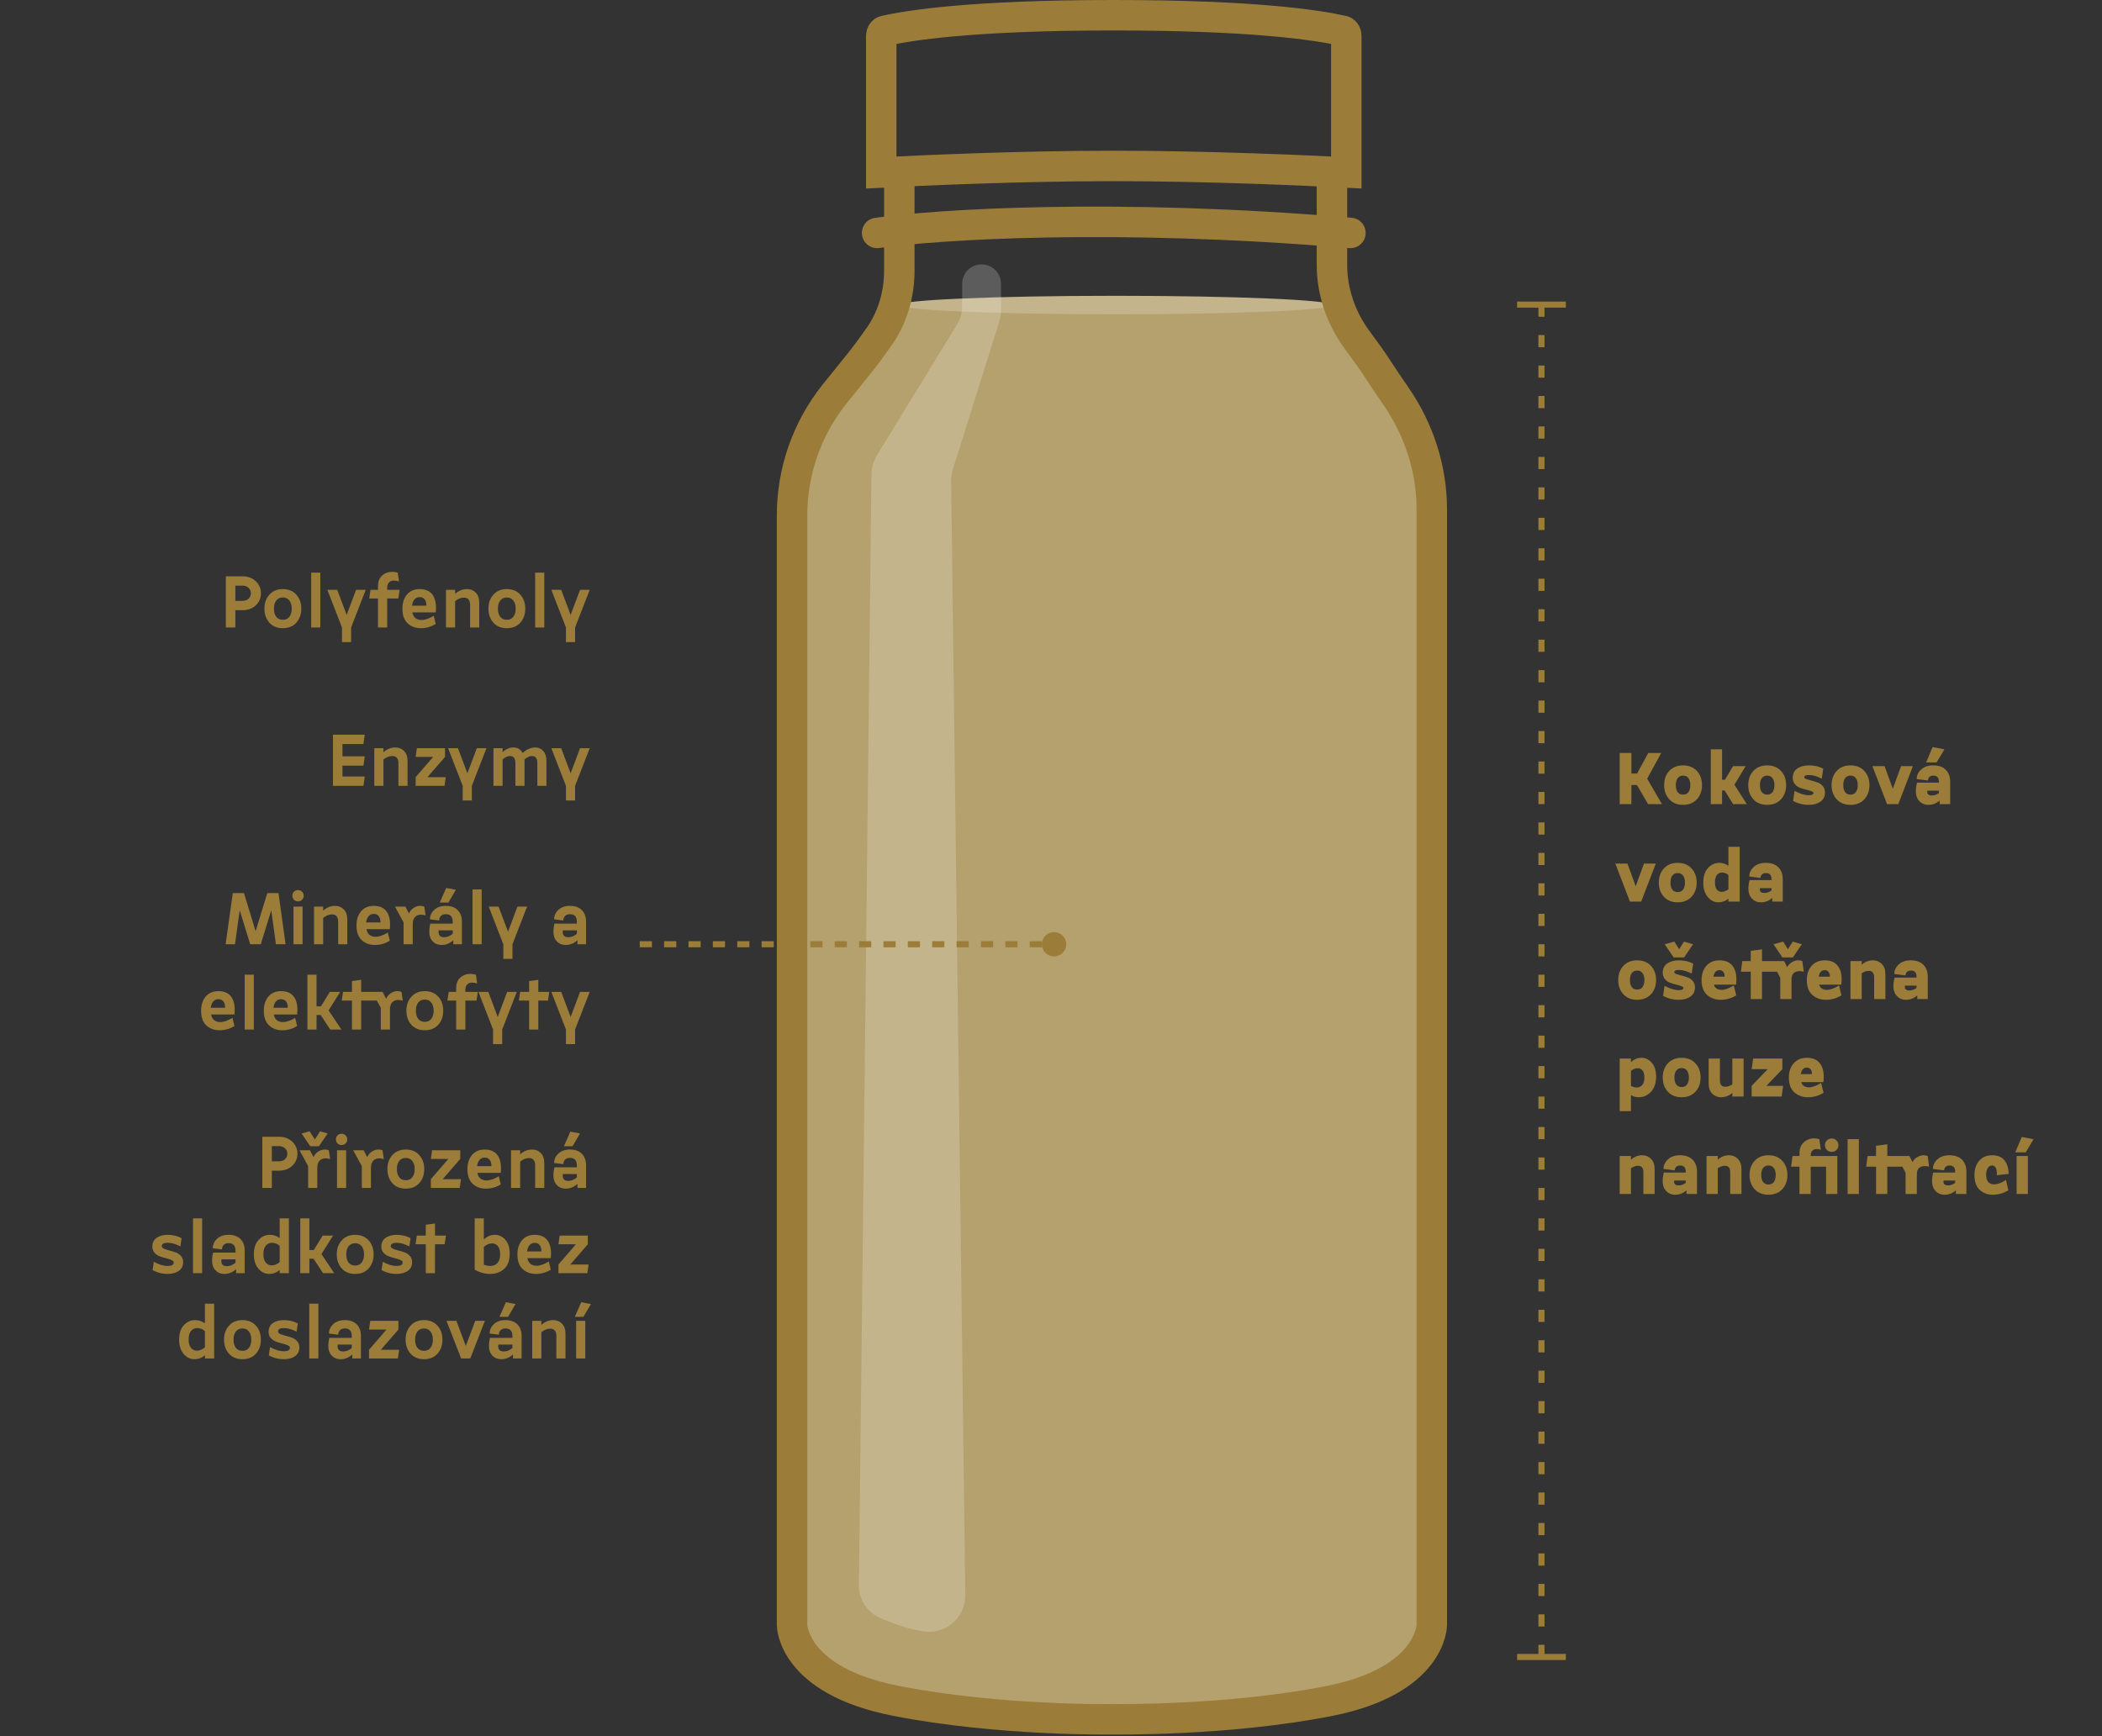
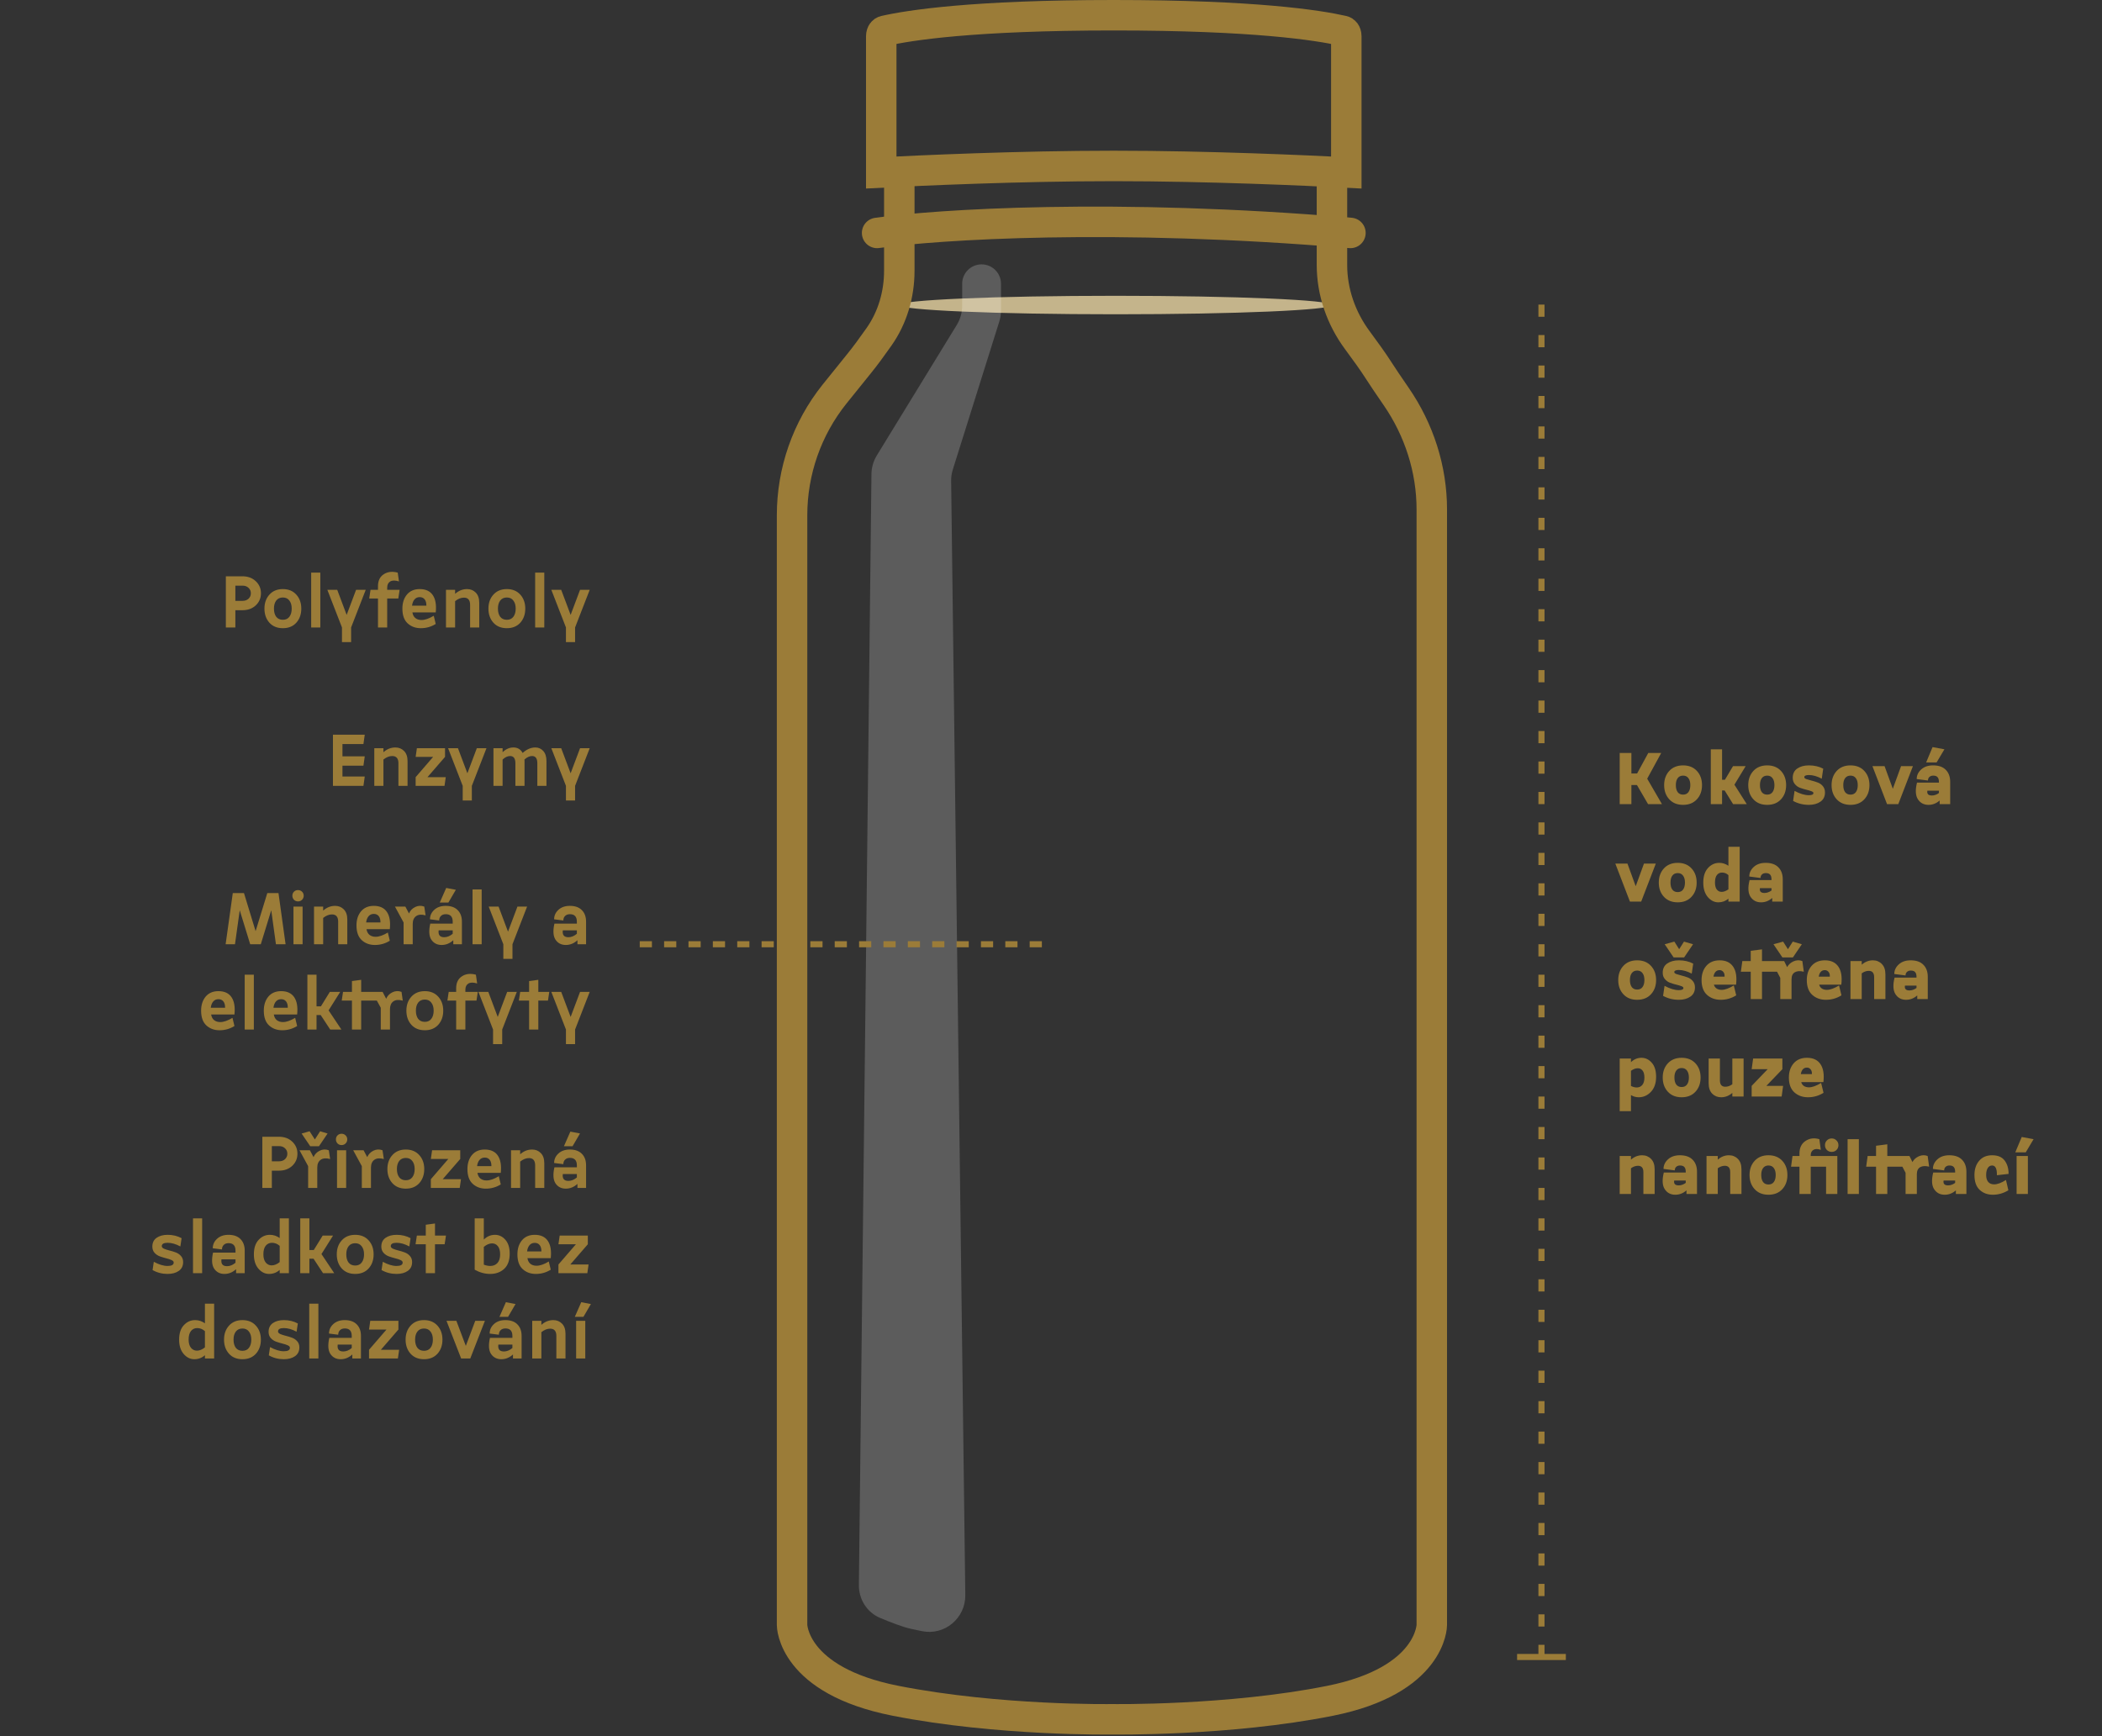
<svg xmlns="http://www.w3.org/2000/svg" width="345" height="285" viewBox="0 0 345 285" fill="none">
  <rect x="0" y="0" width="345" height="285" fill="#333333" stroke="none" />
-   <path d="M130 81.33L132.731 69.798L146.994 50.376H218.309L232.572 69.798L235 81.33V269.48L222.254 278.584L181.59 282.226L141.835 278.584L130 269.48V81.33Z" fill="#B5A16E" />
  <ellipse cx="183.107" cy="50.072" rx="35.506" ry="1.517" fill="#C4B48B" />
  <path d="M143.959 38.237C153.694 36.863 182.861 34.939 221.647 38.237" stroke="#9B7C38" stroke-width="5" stroke-linecap="round" />
  <path d="M144.639 5.953C144.639 5.657 144.727 5.439 144.826 5.305C144.915 5.183 145.031 5.101 145.199 5.062C149.244 4.14 159.707 2.5 182.803 2.5C205.899 2.5 216.362 4.14 220.408 5.062C220.576 5.101 220.692 5.183 220.781 5.305C220.879 5.439 220.968 5.657 220.968 5.953V28.316C214.726 27.995 198.378 27.24 182.803 27.24C167.229 27.24 150.881 27.995 144.639 28.316V5.953Z" stroke="#9B7C38" stroke-width="5" />
  <path d="M147.601 27.009V44.447C147.601 48.316 146.5 52.117 144.277 55.284C143.173 56.856 141.961 58.517 140.925 59.783C140.029 60.878 138.545 62.724 136.956 64.71C132.441 70.353 130 77.373 130 84.6V266.749C130 266.749 130 275.853 146.994 279.191C163.988 282.529 182.5 282.226 182.5 282.226C182.5 282.226 201.618 282.529 218.309 279.191C235 275.853 235 266.749 235 266.749V83.64C235 77.004 232.914 70.547 229.15 65.082C227.952 63.344 226.857 61.728 226.199 60.694C225.387 59.417 224.087 57.609 222.791 55.861C220.129 52.273 218.613 47.948 218.613 43.48V27.009" stroke="#9B7C38" stroke-width="5" />
  <path d="M157.92 50.202V46.582C157.92 44.823 159.347 43.396 161.106 43.396C162.866 43.396 164.293 44.823 164.293 46.582V50.973C164.293 51.583 164.2 52.189 164.017 52.771L156.386 77.077C156.196 77.683 156.103 78.315 156.111 78.95L158.434 261.832C158.482 265.626 155.037 268.522 151.32 267.758C150.601 267.61 149.945 267.472 149.423 267.356C148.13 267.068 146.157 266.305 144.438 265.581C142.278 264.671 140.943 262.516 140.969 260.173L143.031 77.825C143.044 76.742 143.349 75.683 143.914 74.759L157.037 53.336C157.614 52.392 157.92 51.308 157.92 50.202Z" fill="white" fill-opacity="0.2" />
  <path d="M270.496 132L268.672 128.868H267.76V132H265.84V123.6H267.76V126.972H268.696L270.532 123.6H272.656L270.352 127.824L272.776 132H270.496ZM273.975 131.208C273.415 130.6 273.135 129.824 273.135 128.88C273.135 127.936 273.415 127.16 273.975 126.552C274.535 125.944 275.291 125.64 276.243 125.64C277.195 125.64 277.951 125.944 278.511 126.552C279.071 127.16 279.351 127.936 279.351 128.88C279.351 129.824 279.071 130.6 278.511 131.208C277.951 131.816 277.195 132.12 276.243 132.12C275.291 132.12 274.535 131.816 273.975 131.208ZM275.355 127.74C275.155 128.012 275.055 128.392 275.055 128.88C275.055 129.368 275.155 129.752 275.355 130.032C275.563 130.304 275.859 130.44 276.243 130.44C276.627 130.44 276.919 130.304 277.119 130.032C277.327 129.752 277.431 129.368 277.431 128.88C277.431 128.392 277.327 128.012 277.119 127.74C276.919 127.46 276.627 127.32 276.243 127.32C275.859 127.32 275.563 127.46 275.355 127.74ZM284.453 132L283.061 129.756H282.641V132H280.793V123H282.641V128.004H283.109L284.441 125.76H286.517L284.669 128.808L286.697 132H284.453ZM287.78 131.208C287.22 130.6 286.94 129.824 286.94 128.88C286.94 127.936 287.22 127.16 287.78 126.552C288.34 125.944 289.096 125.64 290.048 125.64C291 125.64 291.756 125.944 292.316 126.552C292.876 127.16 293.156 127.936 293.156 128.88C293.156 129.824 292.876 130.6 292.316 131.208C291.756 131.816 291 132.12 290.048 132.12C289.096 132.12 288.34 131.816 287.78 131.208ZM289.16 127.74C288.96 128.012 288.86 128.392 288.86 128.88C288.86 129.368 288.96 129.752 289.16 130.032C289.368 130.304 289.664 130.44 290.048 130.44C290.432 130.44 290.724 130.304 290.924 130.032C291.132 129.752 291.236 129.368 291.236 128.88C291.236 128.392 291.132 128.012 290.924 127.74C290.724 127.46 290.432 127.32 290.048 127.32C289.664 127.32 289.368 127.46 289.16 127.74ZM294.301 131.472L294.541 129.828C295.421 130.3 296.201 130.536 296.881 130.536C297.385 130.536 297.637 130.416 297.637 130.176C297.637 130.056 297.521 129.956 297.289 129.876C297.057 129.788 296.773 129.704 296.437 129.624C296.109 129.544 295.777 129.444 295.441 129.324C295.105 129.196 294.821 128.992 294.589 128.712C294.357 128.432 294.241 128.088 294.241 127.68C294.241 127.008 294.489 126.5 294.985 126.156C295.489 125.812 296.125 125.64 296.893 125.64C297.773 125.64 298.557 125.82 299.245 126.18L299.005 127.824C298.245 127.424 297.541 127.224 296.893 127.224C296.389 127.224 296.137 127.344 296.137 127.584C296.137 127.704 296.253 127.808 296.485 127.896C296.717 127.976 296.997 128.056 297.325 128.136C297.661 128.216 297.997 128.32 298.333 128.448C298.669 128.568 298.953 128.768 299.185 129.048C299.417 129.328 299.533 129.672 299.533 130.08C299.533 130.752 299.281 131.26 298.777 131.604C298.281 131.948 297.649 132.12 296.881 132.12C295.945 132.12 295.085 131.904 294.301 131.472ZM301.456 131.208C300.896 130.6 300.616 129.824 300.616 128.88C300.616 127.936 300.896 127.16 301.456 126.552C302.016 125.944 302.772 125.64 303.724 125.64C304.676 125.64 305.432 125.944 305.992 126.552C306.552 127.16 306.832 127.936 306.832 128.88C306.832 129.824 306.552 130.6 305.992 131.208C305.432 131.816 304.676 132.12 303.724 132.12C302.772 132.12 302.016 131.816 301.456 131.208ZM302.836 127.74C302.636 128.012 302.536 128.392 302.536 128.88C302.536 129.368 302.636 129.752 302.836 130.032C303.044 130.304 303.34 130.44 303.724 130.44C304.108 130.44 304.4 130.304 304.6 130.032C304.808 129.752 304.912 129.368 304.912 128.88C304.912 128.392 304.808 128.012 304.6 127.74C304.4 127.46 304.108 127.32 303.724 127.32C303.34 127.32 303.044 127.46 302.836 127.74ZM309.719 132L307.319 125.76H309.311L310.667 129.48L312.023 125.76H313.967L311.567 132H309.719ZM314.635 128.472H318.235V128.352C318.235 128.008 318.163 127.752 318.019 127.584C317.875 127.408 317.635 127.32 317.299 127.32C317.035 127.32 316.823 127.396 316.663 127.548C316.511 127.692 316.435 127.884 316.435 128.124L314.587 127.884C314.587 127.284 314.831 126.76 315.319 126.312C315.807 125.864 316.459 125.64 317.275 125.64C318.195 125.64 318.891 125.884 319.363 126.372C319.843 126.852 320.083 127.512 320.083 128.352V132H318.355V131.4C317.819 131.88 317.207 132.12 316.519 132.12C315.759 132.12 315.179 131.812 314.779 131.196C314.387 130.58 314.339 129.672 314.635 128.472ZM316.339 129.792C316.243 130.32 316.491 130.584 317.083 130.584C317.475 130.584 317.859 130.448 318.235 130.176V129.792H316.339ZM316.135 125.16L317.191 122.64L319.135 123L317.851 125.16H316.135ZM267.52 148L265.12 141.76H267.112L268.468 145.48L269.824 141.76H271.768L269.368 148H267.52ZM273.096 147.208C272.536 146.6 272.256 145.824 272.256 144.88C272.256 143.936 272.536 143.16 273.096 142.552C273.656 141.944 274.412 141.64 275.364 141.64C276.316 141.64 277.072 141.944 277.632 142.552C278.192 143.16 278.472 143.936 278.472 144.88C278.472 145.824 278.192 146.6 277.632 147.208C277.072 147.816 276.316 148.12 275.364 148.12C274.412 148.12 273.656 147.816 273.096 147.208ZM274.476 143.74C274.276 144.012 274.176 144.392 274.176 144.88C274.176 145.368 274.276 145.752 274.476 146.032C274.684 146.304 274.98 146.44 275.364 146.44C275.748 146.44 276.04 146.304 276.24 146.032C276.448 145.752 276.552 145.368 276.552 144.88C276.552 144.392 276.448 144.012 276.24 143.74C276.04 143.46 275.748 143.32 275.364 143.32C274.98 143.32 274.684 143.46 274.476 143.74ZM279.557 144.88C279.557 143.856 279.813 143.06 280.325 142.492C280.845 141.924 281.465 141.64 282.185 141.64C282.721 141.64 283.221 141.8 283.685 142.12V139H285.533V148H283.685V147.52C283.213 147.92 282.661 148.12 282.029 148.12C281.373 148.12 280.797 147.832 280.301 147.256C279.805 146.672 279.557 145.88 279.557 144.88ZM281.477 144.88C281.477 145.376 281.577 145.756 281.777 146.02C281.985 146.276 282.249 146.404 282.569 146.404C282.921 146.404 283.293 146.264 283.685 145.984V143.656C283.389 143.376 283.037 143.236 282.629 143.236C282.277 143.236 281.997 143.372 281.789 143.644C281.581 143.916 281.477 144.328 281.477 144.88ZM287.155 144.472H290.755V144.352C290.755 144.008 290.683 143.752 290.539 143.584C290.395 143.408 290.155 143.32 289.819 143.32C289.555 143.32 289.343 143.396 289.183 143.548C289.031 143.692 288.955 143.884 288.955 144.124L287.107 143.884C287.107 143.284 287.351 142.76 287.839 142.312C288.327 141.864 288.979 141.64 289.795 141.64C290.715 141.64 291.411 141.884 291.883 142.372C292.363 142.852 292.603 143.512 292.603 144.352V148H290.875V147.4C290.339 147.88 289.727 148.12 289.039 148.12C288.279 148.12 287.699 147.812 287.299 147.196C286.907 146.58 286.859 145.672 287.155 144.472ZM288.859 145.792C288.763 146.32 289.011 146.584 289.603 146.584C289.995 146.584 290.379 146.448 290.755 146.176V145.792H288.859ZM266.44 163.208C265.88 162.6 265.6 161.824 265.6 160.88C265.6 159.936 265.88 159.16 266.44 158.552C267 157.944 267.756 157.64 268.708 157.64C269.66 157.64 270.416 157.944 270.976 158.552C271.536 159.16 271.816 159.936 271.816 160.88C271.816 161.824 271.536 162.6 270.976 163.208C270.416 163.816 269.66 164.12 268.708 164.12C267.756 164.12 267 163.816 266.44 163.208ZM267.82 159.74C267.62 160.012 267.52 160.392 267.52 160.88C267.52 161.368 267.62 161.752 267.82 162.032C268.028 162.304 268.324 162.44 268.708 162.44C269.092 162.44 269.384 162.304 269.584 162.032C269.792 161.752 269.896 161.368 269.896 160.88C269.896 160.392 269.792 160.012 269.584 159.74C269.384 159.46 269.092 159.32 268.708 159.32C268.324 159.32 268.028 159.46 267.82 159.74ZM272.961 163.472L273.201 161.828C274.081 162.3 274.861 162.536 275.541 162.536C276.045 162.536 276.297 162.416 276.297 162.176C276.297 162.056 276.181 161.956 275.949 161.876C275.717 161.788 275.433 161.704 275.097 161.624C274.769 161.544 274.437 161.444 274.101 161.324C273.765 161.196 273.481 160.992 273.249 160.712C273.017 160.432 272.901 160.088 272.901 159.68C272.901 159.008 273.149 158.5 273.645 158.156C274.149 157.812 274.785 157.64 275.553 157.64C276.433 157.64 277.217 157.82 277.905 158.18L277.665 159.824C276.905 159.424 276.201 159.224 275.553 159.224C275.049 159.224 274.797 159.344 274.797 159.584C274.797 159.704 274.913 159.808 275.145 159.896C275.377 159.976 275.657 160.056 275.985 160.136C276.321 160.216 276.657 160.32 276.993 160.448C277.329 160.568 277.613 160.768 277.845 161.048C278.077 161.328 278.193 161.672 278.193 162.08C278.193 162.752 277.941 163.26 277.437 163.604C276.941 163.948 276.309 164.12 275.541 164.12C274.605 164.12 273.745 163.904 272.961 163.472ZM274.689 157.16L273.225 155L274.809 154.568L275.601 155.816L276.393 154.568L277.881 155L276.417 157.16H274.689ZM284.568 161.768L284.964 163.388C284.188 163.876 283.34 164.12 282.42 164.12C281.524 164.12 280.776 163.852 280.176 163.316C279.576 162.772 279.276 161.96 279.276 160.88C279.276 159.936 279.536 159.16 280.056 158.552C280.584 157.944 281.312 157.64 282.24 157.64C283.256 157.64 283.996 157.988 284.46 158.684C284.932 159.372 285.092 160.356 284.94 161.636H281.304C281.376 161.908 281.524 162.12 281.748 162.272C281.972 162.416 282.244 162.488 282.564 162.488C283.108 162.488 283.776 162.248 284.568 161.768ZM281.232 160.316H283.056C283.072 159.98 283 159.72 282.84 159.536C282.68 159.344 282.48 159.248 282.24 159.248C281.696 159.248 281.36 159.604 281.232 160.316ZM292.195 164V160.52L291.667 159.512H289.195V164H287.347V159.512H285.727L285.967 157.76H287.347V156.08L289.195 155.84V157.76H292.831L293.323 158.756C293.539 158.34 293.887 158.024 294.367 157.808C294.855 157.592 295.339 157.576 295.819 157.76L296.059 159.512C295.451 159.36 294.963 159.388 294.595 159.596C294.227 159.804 294.043 160.192 294.043 160.76V164H292.195ZM292.543 157.16L291.079 155L292.663 154.568L293.455 155.816L294.247 154.568L295.735 155L294.271 157.16H292.543ZM301.841 161.768L302.237 163.388C301.461 163.876 300.613 164.12 299.693 164.12C298.797 164.12 298.049 163.852 297.449 163.316C296.849 162.772 296.549 161.96 296.549 160.88C296.549 159.936 296.809 159.16 297.329 158.552C297.857 157.944 298.585 157.64 299.513 157.64C300.529 157.64 301.269 157.988 301.733 158.684C302.205 159.372 302.365 160.356 302.213 161.636H298.577C298.649 161.908 298.797 162.12 299.021 162.272C299.245 162.416 299.517 162.488 299.837 162.488C300.381 162.488 301.049 162.248 301.841 161.768ZM298.505 160.316H300.329C300.345 159.98 300.273 159.72 300.113 159.536C299.953 159.344 299.753 159.248 299.513 159.248C298.969 159.248 298.633 159.604 298.505 160.316ZM303.715 164V157.76H305.563V158.36C306.107 157.88 306.719 157.64 307.399 157.64C307.983 157.64 308.471 157.84 308.863 158.24C309.255 158.632 309.451 159.2 309.451 159.944V164H307.603V160.412C307.603 159.716 307.307 159.368 306.715 159.368C306.323 159.368 305.939 159.504 305.563 159.776V164H303.715ZM310.956 160.472H314.556V160.352C314.556 160.008 314.484 159.752 314.34 159.584C314.196 159.408 313.956 159.32 313.62 159.32C313.356 159.32 313.144 159.396 312.984 159.548C312.832 159.692 312.756 159.884 312.756 160.124L310.908 159.884C310.908 159.284 311.152 158.76 311.64 158.312C312.128 157.864 312.78 157.64 313.596 157.64C314.516 157.64 315.212 157.884 315.684 158.372C316.164 158.852 316.404 159.512 316.404 160.352V164H314.676V163.4C314.14 163.88 313.528 164.12 312.84 164.12C312.08 164.12 311.5 163.812 311.1 163.196C310.708 162.58 310.66 161.672 310.956 160.472ZM312.66 161.792C312.564 162.32 312.812 162.584 313.404 162.584C313.796 162.584 314.18 162.448 314.556 162.176V161.792H312.66ZM265.84 182.4V173.76H267.688V174.36C268.184 173.88 268.756 173.64 269.404 173.64C270.068 173.64 270.636 173.912 271.108 174.456C271.58 174.992 271.816 175.76 271.816 176.76C271.816 177.808 271.532 178.632 270.964 179.232C270.396 179.824 269.732 180.12 268.972 180.12C268.5 180.12 268.072 180 267.688 179.76V182.4H265.84ZM267.688 178.26C268.008 178.428 268.324 178.512 268.636 178.512C269.012 178.512 269.316 178.376 269.548 178.104C269.78 177.824 269.896 177.416 269.896 176.88C269.896 176.36 269.792 175.976 269.584 175.728C269.384 175.48 269.124 175.356 268.804 175.356C268.452 175.356 268.08 175.496 267.688 175.776V178.26ZM273.741 179.208C273.181 178.6 272.901 177.824 272.901 176.88C272.901 175.936 273.181 175.16 273.741 174.552C274.301 173.944 275.057 173.64 276.009 173.64C276.961 173.64 277.717 173.944 278.277 174.552C278.837 175.16 279.117 175.936 279.117 176.88C279.117 177.824 278.837 178.6 278.277 179.208C277.717 179.816 276.961 180.12 276.009 180.12C275.057 180.12 274.301 179.816 273.741 179.208ZM275.121 175.74C274.921 176.012 274.821 176.392 274.821 176.88C274.821 177.368 274.921 177.752 275.121 178.032C275.329 178.304 275.625 178.44 276.009 178.44C276.393 178.44 276.685 178.304 276.885 178.032C277.093 177.752 277.197 177.368 277.197 176.88C277.197 176.392 277.093 176.012 276.885 175.74C276.685 175.46 276.393 175.32 276.009 175.32C275.625 175.32 275.329 175.46 275.121 175.74ZM280.439 173.76H282.287V177.348C282.287 178.044 282.583 178.392 283.175 178.392C283.567 178.392 283.951 178.256 284.327 177.984V173.76H286.175V180H284.327V179.4C283.783 179.88 283.171 180.12 282.491 180.12C281.907 180.12 281.419 179.924 281.027 179.532C280.635 179.132 280.439 178.56 280.439 177.816V173.76ZM287.5 180V178.248L290.128 175.512H287.5L287.74 173.76H292.54V175.512L289.912 178.248H292.66L292.42 180H287.5ZM298.9 177.768L299.296 179.388C298.52 179.876 297.672 180.12 296.752 180.12C295.856 180.12 295.108 179.852 294.508 179.316C293.908 178.772 293.608 177.96 293.608 176.88C293.608 175.936 293.868 175.16 294.388 174.552C294.916 173.944 295.644 173.64 296.572 173.64C297.588 173.64 298.328 173.988 298.792 174.684C299.264 175.372 299.424 176.356 299.272 177.636H295.636C295.708 177.908 295.856 178.12 296.08 178.272C296.304 178.416 296.576 178.488 296.896 178.488C297.44 178.488 298.108 178.248 298.9 177.768ZM295.564 176.316H297.388C297.404 175.98 297.332 175.72 297.172 175.536C297.012 175.344 296.812 175.248 296.572 175.248C296.028 175.248 295.692 175.604 295.564 176.316ZM265.84 196V189.76H267.688V190.36C268.232 189.88 268.844 189.64 269.524 189.64C270.108 189.64 270.596 189.84 270.988 190.24C271.38 190.632 271.576 191.2 271.576 191.944V196H269.728V192.412C269.728 191.716 269.432 191.368 268.84 191.368C268.448 191.368 268.064 191.504 267.688 191.776V196H265.84ZM273.081 192.472H276.681V192.352C276.681 192.008 276.609 191.752 276.465 191.584C276.321 191.408 276.081 191.32 275.745 191.32C275.481 191.32 275.269 191.396 275.109 191.548C274.957 191.692 274.881 191.884 274.881 192.124L273.033 191.884C273.033 191.284 273.277 190.76 273.765 190.312C274.253 189.864 274.905 189.64 275.721 189.64C276.641 189.64 277.337 189.884 277.809 190.372C278.289 190.852 278.529 191.512 278.529 192.352V196H276.801V195.4C276.265 195.88 275.653 196.12 274.965 196.12C274.205 196.12 273.625 195.812 273.225 195.196C272.833 194.58 272.785 193.672 273.081 192.472ZM274.785 193.792C274.689 194.32 274.937 194.584 275.529 194.584C275.921 194.584 276.305 194.448 276.681 194.176V193.792H274.785ZM280.09 196V189.76H281.938V190.36C282.482 189.88 283.094 189.64 283.774 189.64C284.358 189.64 284.846 189.84 285.238 190.24C285.63 190.632 285.826 191.2 285.826 191.944V196H283.978V192.412C283.978 191.716 283.682 191.368 283.09 191.368C282.698 191.368 282.314 191.504 281.938 191.776V196H280.09ZM287.991 195.208C287.431 194.6 287.151 193.824 287.151 192.88C287.151 191.936 287.431 191.16 287.991 190.552C288.551 189.944 289.307 189.64 290.259 189.64C291.211 189.64 291.967 189.944 292.527 190.552C293.087 191.16 293.367 191.936 293.367 192.88C293.367 193.824 293.087 194.6 292.527 195.208C291.967 195.816 291.211 196.12 290.259 196.12C289.307 196.12 288.551 195.816 287.991 195.208ZM289.371 191.74C289.171 192.012 289.071 192.392 289.071 192.88C289.071 193.368 289.171 193.752 289.371 194.032C289.579 194.304 289.875 194.44 290.259 194.44C290.643 194.44 290.935 194.304 291.135 194.032C291.343 193.752 291.447 193.368 291.447 192.88C291.447 192.392 291.343 192.012 291.135 191.74C290.935 191.46 290.643 191.32 290.259 191.32C289.875 191.32 289.579 191.46 289.371 191.74ZM295.345 196V191.512H293.965L294.205 189.76H295.345V189.34C295.345 188.412 295.677 187.728 296.341 187.288C297.005 186.848 297.761 186.752 298.609 187L298.849 188.752C298.345 188.568 297.941 188.568 297.637 188.752C297.341 188.928 297.193 189.224 297.193 189.64V189.76H301.561V196H299.713V191.512H297.193V196H295.345ZM299.845 188.776C299.637 188.56 299.533 188.296 299.533 187.984C299.533 187.672 299.637 187.412 299.845 187.204C300.061 186.988 300.325 186.88 300.637 186.88C300.949 186.88 301.209 186.988 301.417 187.204C301.633 187.412 301.741 187.672 301.741 187.984C301.741 188.296 301.633 188.56 301.417 188.776C301.209 188.984 300.949 189.088 300.637 189.088C300.325 189.088 300.061 188.984 299.845 188.776ZM303.246 196V187H305.094V196H303.246ZM312.762 196V192.52L312.234 191.512H309.762V196H307.914V191.512H306.294L306.534 189.76H307.914V188.08L309.762 187.84V189.76H313.398L313.89 190.756C314.106 190.34 314.454 190.024 314.934 189.808C315.422 189.592 315.906 189.576 316.386 189.76L316.626 191.512C316.018 191.36 315.53 191.388 315.162 191.596C314.794 191.804 314.61 192.192 314.61 192.76V196H312.762ZM317.296 192.472H320.896V192.352C320.896 192.008 320.824 191.752 320.68 191.584C320.536 191.408 320.296 191.32 319.96 191.32C319.696 191.32 319.484 191.396 319.324 191.548C319.172 191.692 319.096 191.884 319.096 192.124L317.248 191.884C317.248 191.284 317.492 190.76 317.98 190.312C318.468 189.864 319.12 189.64 319.936 189.64C320.856 189.64 321.552 189.884 322.024 190.372C322.504 190.852 322.744 191.512 322.744 192.352V196H321.016V195.4C320.48 195.88 319.868 196.12 319.18 196.12C318.42 196.12 317.84 195.812 317.44 195.196C317.048 194.58 317 193.672 317.296 192.472ZM319 193.792C318.904 194.32 319.152 194.584 319.744 194.584C320.136 194.584 320.52 194.448 320.896 194.176V193.792H319ZM327.749 192.916C327.773 191.852 327.513 191.32 326.969 191.32C326.657 191.32 326.413 191.464 326.237 191.752C326.069 192.04 325.985 192.416 325.985 192.88C325.985 193.368 326.097 193.748 326.321 194.02C326.553 194.284 326.877 194.416 327.293 194.416C327.837 194.416 328.485 194.176 329.237 193.696L329.633 195.388C328.833 195.876 327.985 196.12 327.089 196.12C326.217 196.12 325.493 195.852 324.917 195.316C324.349 194.78 324.065 193.968 324.065 192.88C324.065 191.928 324.321 191.152 324.833 190.552C325.345 189.944 326.057 189.64 326.969 189.64C327.897 189.64 328.577 189.924 329.009 190.492C329.449 191.06 329.669 191.796 329.669 192.7L327.749 192.916ZM330.985 196V189.76H332.833V196H330.985ZM330.769 189.16L331.825 186.64L333.769 187L332.485 189.16H330.769Z" fill="#9B7C38" />
  <path d="M253 50L253 272" stroke="#9B7C38" stroke-dasharray="2 3" />
-   <path d="M249 50H257" stroke="#9B7C38" />
  <path d="M249 272H257" stroke="#9B7C38" />
  <path d="M37.069 103V94.6H39.781C40.677 94.6 41.409 94.868 41.977 95.404C42.545 95.94 42.829 96.6 42.829 97.384C42.829 98.176 42.545 98.84 41.977 99.376C41.409 99.904 40.677 100.168 39.781 100.168H38.629V103H37.069ZM38.629 98.632H39.793C40.209 98.632 40.541 98.516 40.789 98.284C41.045 98.044 41.173 97.744 41.173 97.384C41.173 97.024 41.045 96.728 40.789 96.496C40.541 96.256 40.209 96.136 39.793 96.136H38.629V98.632ZM43.403 99.904C43.403 98.976 43.675 98.212 44.219 97.612C44.763 97.004 45.499 96.7 46.427 96.7C47.355 96.7 48.091 97.004 48.635 97.612C49.179 98.212 49.451 98.976 49.451 99.904C49.451 100.84 49.179 101.612 48.635 102.22C48.091 102.82 47.355 103.12 46.427 103.12C45.499 103.12 44.763 102.82 44.219 102.22C43.675 101.612 43.403 100.84 43.403 99.904ZM44.963 99.904C44.963 100.464 45.087 100.912 45.335 101.248C45.591 101.576 45.955 101.74 46.427 101.74C46.891 101.74 47.247 101.576 47.495 101.248C47.751 100.912 47.879 100.464 47.879 99.904C47.879 99.352 47.751 98.912 47.495 98.584C47.247 98.248 46.891 98.08 46.427 98.08C45.955 98.08 45.591 98.248 45.335 98.584C45.087 98.912 44.963 99.352 44.963 99.904ZM51.073 103V94H52.573V103H51.073ZM56.128 105.4V103L53.728 96.82H55.348L56.896 100.936L58.444 96.82H60.028L57.628 103V105.4H56.128ZM62.038 103V98.248H60.598L60.814 96.82H62.038V96.232C62.038 95.328 62.354 94.672 62.986 94.264C63.618 93.848 64.382 93.76 65.278 94L65.482 95.44C64.858 95.248 64.378 95.252 64.042 95.452C63.714 95.652 63.55 95.988 63.55 96.46V96.82H65.59L65.374 98.248H63.55V103H62.038ZM71.192 101.08L71.516 102.424C70.772 102.888 69.956 103.12 69.068 103.12C68.204 103.12 67.484 102.856 66.908 102.328C66.332 101.8 66.044 100.992 66.044 99.904C66.044 98.968 66.292 98.2 66.788 97.6C67.292 97 67.992 96.7 68.888 96.7C69.872 96.7 70.588 97.032 71.036 97.696C71.484 98.36 71.644 99.304 71.516 100.528H67.688C67.752 100.936 67.916 101.248 68.18 101.464C68.452 101.672 68.784 101.776 69.176 101.776C69.752 101.776 70.424 101.544 71.192 101.08ZM67.628 99.424H69.98C69.988 98.984 69.896 98.64 69.704 98.392C69.512 98.144 69.24 98.02 68.888 98.02C68.536 98.02 68.252 98.144 68.036 98.392C67.82 98.64 67.684 98.984 67.628 99.424ZM73.198 103V96.82H74.698V97.48C75.282 96.96 75.934 96.7 76.654 96.7C77.23 96.7 77.706 96.892 78.082 97.276C78.466 97.66 78.658 98.216 78.658 98.944V103H77.158V99.292C77.158 98.5 76.818 98.104 76.138 98.104C75.658 98.104 75.178 98.296 74.698 98.68V103H73.198ZM80.165 99.904C80.165 98.976 80.437 98.212 80.981 97.612C81.525 97.004 82.261 96.7 83.189 96.7C84.117 96.7 84.853 97.004 85.397 97.612C85.941 98.212 86.213 98.976 86.213 99.904C86.213 100.84 85.941 101.612 85.397 102.22C84.853 102.82 84.117 103.12 83.189 103.12C82.261 103.12 81.525 102.82 80.981 102.22C80.437 101.612 80.165 100.84 80.165 99.904ZM81.725 99.904C81.725 100.464 81.849 100.912 82.097 101.248C82.353 101.576 82.717 101.74 83.189 101.74C83.653 101.74 84.009 101.576 84.257 101.248C84.513 100.912 84.641 100.464 84.641 99.904C84.641 99.352 84.513 98.912 84.257 98.584C84.009 98.248 83.653 98.08 83.189 98.08C82.717 98.08 82.353 98.248 82.097 98.584C81.849 98.912 81.725 99.352 81.725 99.904ZM87.834 103V94H89.334V103H87.834ZM92.889 105.4V103L90.489 96.82H92.109L93.657 100.936L95.205 96.82H96.789L94.389 103V105.4H92.889ZM54.647 129V120.6H59.867L59.651 122.136H56.207V124.152H59.867L59.651 125.688H56.207V127.464H59.867L59.651 129H54.647ZM61.432 129V122.82H62.932V123.48C63.516 122.96 64.168 122.7 64.888 122.7C65.464 122.7 65.94 122.892 66.316 123.276C66.7 123.66 66.892 124.216 66.892 124.944V129H65.392V125.292C65.392 124.5 65.052 124.104 64.372 124.104C63.892 124.104 63.412 124.296 62.932 124.68V129H61.432ZM68.219 129V127.572L71.087 124.248H68.219L68.423 122.82H73.043V124.248L70.163 127.572H73.163L72.959 129H68.219ZM75.944 131.4V129L73.544 122.82H75.164L76.712 126.936L78.26 122.82H79.844L77.444 129V131.4H75.944ZM80.991 129V122.82H82.491V123.48C83.027 122.96 83.619 122.7 84.267 122.7C84.955 122.7 85.459 123 85.779 123.6C86.443 123 87.139 122.7 87.867 122.7C88.387 122.7 88.819 122.892 89.163 123.276C89.515 123.66 89.691 124.216 89.691 124.944V129H88.191V125.292C88.191 124.5 87.903 124.104 87.327 124.104C86.911 124.104 86.495 124.296 86.079 124.68C86.087 124.736 86.091 124.824 86.091 124.944V129H84.591V125.292C84.591 124.5 84.303 124.104 83.727 124.104C83.311 124.104 82.899 124.296 82.491 124.68V129H80.991ZM92.889 131.4V129L90.489 122.82H92.109L93.657 126.936L95.205 122.82H96.789L94.389 129V131.4H92.889ZM37.032 155L38.208 146.6H40.044L41.952 152.852L43.872 146.6H45.708L46.872 155H45.288L44.52 149.42L42.804 155H41.064L39.348 149.42L38.568 155H37.032ZM48.166 155V148.82H49.666V155H48.166ZM48.251 147.704C48.075 147.52 47.986 147.296 47.986 147.032C47.986 146.768 48.075 146.548 48.251 146.372C48.426 146.196 48.647 146.108 48.91 146.108C49.175 146.108 49.395 146.196 49.571 146.372C49.755 146.548 49.846 146.768 49.846 147.032C49.846 147.296 49.755 147.52 49.571 147.704C49.395 147.88 49.175 147.968 48.91 147.968C48.647 147.968 48.426 147.88 48.251 147.704ZM51.541 155V148.82H53.041V149.48C53.626 148.96 54.278 148.7 54.998 148.7C55.574 148.7 56.05 148.892 56.425 149.276C56.809 149.66 57.002 150.216 57.002 150.944V155H55.502V151.292C55.502 150.5 55.161 150.104 54.481 150.104C54.002 150.104 53.522 150.296 53.041 150.68V155H51.541ZM63.657 153.08L63.98 154.424C63.236 154.888 62.42 155.12 61.532 155.12C60.669 155.12 59.949 154.856 59.373 154.328C58.797 153.8 58.508 152.992 58.508 151.904C58.508 150.968 58.757 150.2 59.252 149.6C59.757 149 60.456 148.7 61.352 148.7C62.337 148.7 63.053 149.032 63.501 149.696C63.949 150.36 64.109 151.304 63.98 152.528H60.153C60.217 152.936 60.38 153.248 60.645 153.464C60.916 153.672 61.248 153.776 61.641 153.776C62.217 153.776 62.889 153.544 63.657 153.08ZM60.093 151.424H62.444C62.453 150.984 62.361 150.64 62.169 150.392C61.977 150.144 61.705 150.02 61.352 150.02C61.001 150.02 60.717 150.144 60.501 150.392C60.285 150.64 60.148 150.984 60.093 151.424ZM66.241 155V151.424L64.825 148.82H66.529L67.129 149.948C67.321 149.484 67.657 149.132 68.137 148.892C68.617 148.652 69.117 148.628 69.637 148.82L69.853 150.26C69.197 150.076 68.681 150.116 68.305 150.38C67.929 150.644 67.741 151.072 67.741 151.664V155H66.241ZM70.618 151.616H74.302V151.292C74.302 150.476 73.922 150.068 73.162 150.068C72.826 150.068 72.562 150.164 72.37 150.356C72.178 150.54 72.082 150.788 72.082 151.1L70.57 150.908C70.57 150.308 70.802 149.792 71.266 149.36C71.738 148.92 72.366 148.7 73.15 148.7C74.006 148.7 74.662 148.932 75.118 149.396C75.582 149.86 75.814 150.492 75.814 151.292V155H74.398V154.34C73.83 154.86 73.194 155.12 72.49 155.12C71.754 155.12 71.19 154.832 70.798 154.256C70.414 153.672 70.354 152.792 70.618 151.616ZM71.998 152.72C71.894 153.472 72.198 153.848 72.91 153.848C73.39 153.848 73.854 153.66 74.302 153.284V152.72H71.998ZM72.178 148.16L73.234 145.76L74.818 146.06L73.594 148.16H72.178ZM77.557 155V146H79.057V155H77.557ZM82.612 157.4V155L80.212 148.82H81.832L83.38 152.936L84.928 148.82H86.512L84.112 155V157.4H82.612ZM90.996 151.616H94.68V151.292C94.68 150.476 94.3 150.068 93.54 150.068C93.204 150.068 92.941 150.164 92.749 150.356C92.556 150.54 92.46 150.788 92.46 151.1L90.948 150.908C90.948 150.308 91.18 149.792 91.644 149.36C92.117 148.92 92.745 148.7 93.528 148.7C94.385 148.7 95.04 148.932 95.496 149.396C95.96 149.86 96.192 150.492 96.192 151.292V155H94.776V154.34C94.209 154.86 93.573 155.12 92.868 155.12C92.132 155.12 91.569 154.832 91.177 154.256C90.793 153.672 90.733 152.792 90.996 151.616ZM92.376 152.72C92.272 153.472 92.576 153.848 93.288 153.848C93.769 153.848 94.233 153.66 94.68 153.284V152.72H92.376ZM38.157 167.08L38.48 168.424C37.736 168.888 36.92 169.12 36.032 169.12C35.169 169.12 34.449 168.856 33.873 168.328C33.297 167.8 33.008 166.992 33.008 165.904C33.008 164.968 33.257 164.2 33.752 163.6C34.257 163 34.956 162.7 35.852 162.7C36.837 162.7 37.553 163.032 38.001 163.696C38.449 164.36 38.608 165.304 38.48 166.528H34.653C34.717 166.936 34.88 167.248 35.145 167.464C35.416 167.672 35.748 167.776 36.141 167.776C36.717 167.776 37.389 167.544 38.157 167.08ZM34.593 165.424H36.944C36.953 164.984 36.861 164.64 36.669 164.392C36.477 164.144 36.205 164.02 35.852 164.02C35.501 164.02 35.217 164.144 35.001 164.392C34.785 164.64 34.648 164.984 34.593 165.424ZM40.163 169V160H41.663V169H40.163ZM48.446 167.08L48.77 168.424C48.026 168.888 47.21 169.12 46.322 169.12C45.458 169.12 44.738 168.856 44.162 168.328C43.586 167.8 43.298 166.992 43.298 165.904C43.298 164.968 43.546 164.2 44.042 163.6C44.546 163 45.246 162.7 46.142 162.7C47.126 162.7 47.842 163.032 48.29 163.696C48.738 164.36 48.898 165.304 48.77 166.528H44.942C45.006 166.936 45.17 167.248 45.434 167.464C45.706 167.672 46.038 167.776 46.43 167.776C47.006 167.776 47.678 167.544 48.446 167.08ZM44.882 165.424H47.234C47.242 164.984 47.15 164.64 46.958 164.392C46.766 164.144 46.494 164.02 46.142 164.02C45.79 164.02 45.506 164.144 45.29 164.392C45.074 164.64 44.938 164.984 44.882 165.424ZM54.196 169L52.636 166.624H51.952V169H50.452V160H51.952V165.196H52.672L54.136 162.82H55.84L53.932 165.856L56.032 169H54.196ZM62.495 169V165.424L61.847 164.248H59.279V169H57.767V164.248H56.087L56.303 162.82H57.767V161.044L59.279 160.84V162.82H62.795L63.383 163.948C63.583 163.476 63.923 163.124 64.403 162.892C64.883 162.652 65.383 162.628 65.903 162.82L66.107 164.26C65.451 164.076 64.935 164.116 64.559 164.38C64.191 164.644 64.007 165.072 64.007 165.664V169H62.495ZM66.7 165.904C66.7 164.976 66.972 164.212 67.516 163.612C68.06 163.004 68.796 162.7 69.724 162.7C70.652 162.7 71.388 163.004 71.932 163.612C72.476 164.212 72.748 164.976 72.748 165.904C72.748 166.84 72.476 167.612 71.932 168.22C71.388 168.82 70.652 169.12 69.724 169.12C68.796 169.12 68.06 168.82 67.516 168.22C66.972 167.612 66.7 166.84 66.7 165.904ZM68.26 165.904C68.26 166.464 68.384 166.912 68.632 167.248C68.888 167.576 69.252 167.74 69.724 167.74C70.188 167.74 70.544 167.576 70.792 167.248C71.048 166.912 71.176 166.464 71.176 165.904C71.176 165.352 71.048 164.912 70.792 164.584C70.544 164.248 70.188 164.08 69.724 164.08C69.252 164.08 68.888 164.248 68.632 164.584C68.384 164.912 68.26 165.352 68.26 165.904ZM74.87 169V164.248H73.43L73.646 162.82H74.87V162.232C74.87 161.328 75.186 160.672 75.818 160.264C76.45 159.848 77.214 159.76 78.11 160L78.314 161.44C77.69 161.248 77.21 161.252 76.874 161.452C76.546 161.652 76.382 161.988 76.382 162.46V162.82H78.422L78.206 164.248H76.382V169H74.87ZM80.925 171.4V169L78.525 162.82H80.145L81.693 166.936L83.241 162.82H84.825L82.425 169V171.4H80.925ZM85.161 164.248L85.377 162.82H86.841V161.044L88.353 160.84V162.82H90.153L89.937 164.248H88.353V169H86.841V164.248H85.161ZM92.889 171.4V169L90.489 162.82H92.109L93.657 166.936L95.205 162.82H96.789L94.389 169V171.4H92.889ZM43.057 195V186.6H45.769C46.665 186.6 47.397 186.868 47.965 187.404C48.533 187.94 48.817 188.6 48.817 189.384C48.817 190.176 48.533 190.84 47.965 191.376C47.397 191.904 46.665 192.168 45.769 192.168H44.617V195H43.057ZM44.617 190.632H45.781C46.197 190.632 46.529 190.516 46.777 190.284C47.033 190.044 47.161 189.744 47.161 189.384C47.161 189.024 47.033 188.728 46.777 188.496C46.529 188.256 46.197 188.136 45.781 188.136H44.617V190.632ZM50.921 188.16L49.505 186.072L50.813 185.7L51.677 187.044L52.541 185.7L53.765 186.072L52.349 188.16H50.921ZM50.573 195V191.424L49.157 188.82H50.861L51.461 189.948C51.653 189.484 51.989 189.132 52.469 188.892C52.949 188.652 53.449 188.628 53.969 188.82L54.185 190.26C53.529 190.076 53.013 190.116 52.637 190.38C52.261 190.644 52.073 191.072 52.073 191.664V195H50.573ZM55.315 195V188.82H56.815V195H55.315ZM55.399 187.704C55.223 187.52 55.135 187.296 55.135 187.032C55.135 186.768 55.223 186.548 55.399 186.372C55.575 186.196 55.795 186.108 56.059 186.108C56.323 186.108 56.543 186.196 56.719 186.372C56.903 186.548 56.995 186.768 56.995 187.032C56.995 187.296 56.903 187.52 56.719 187.704C56.543 187.88 56.323 187.968 56.059 187.968C55.795 187.968 55.575 187.88 55.399 187.704ZM59.386 195V191.424L57.97 188.82H59.674L60.274 189.948C60.466 189.484 60.802 189.132 61.282 188.892C61.762 188.652 62.262 188.628 62.782 188.82L62.998 190.26C62.342 190.076 61.826 190.116 61.45 190.38C61.074 190.644 60.886 191.072 60.886 191.664V195H59.386ZM63.583 191.904C63.583 190.976 63.855 190.212 64.399 189.612C64.943 189.004 65.679 188.7 66.607 188.7C67.535 188.7 68.271 189.004 68.815 189.612C69.359 190.212 69.631 190.976 69.631 191.904C69.631 192.84 69.359 193.612 68.815 194.22C68.271 194.82 67.535 195.12 66.607 195.12C65.679 195.12 64.943 194.82 64.399 194.22C63.855 193.612 63.583 192.84 63.583 191.904ZM65.143 191.904C65.143 192.464 65.267 192.912 65.515 193.248C65.771 193.576 66.135 193.74 66.607 193.74C67.071 193.74 67.427 193.576 67.675 193.248C67.931 192.912 68.059 192.464 68.059 191.904C68.059 191.352 67.931 190.912 67.675 190.584C67.427 190.248 67.071 190.08 66.607 190.08C66.135 190.08 65.771 190.248 65.515 190.584C65.267 190.912 65.143 191.352 65.143 191.904ZM70.715 195V193.572L73.583 190.248H70.715L70.919 188.82H75.539V190.248L72.659 193.572H75.659L75.455 195H70.715ZM81.867 193.08L82.191 194.424C81.447 194.888 80.631 195.12 79.743 195.12C78.879 195.12 78.159 194.856 77.583 194.328C77.007 193.8 76.719 192.992 76.719 191.904C76.719 190.968 76.967 190.2 77.463 189.6C77.967 189 78.667 188.7 79.563 188.7C80.547 188.7 81.263 189.032 81.711 189.696C82.159 190.36 82.319 191.304 82.191 192.528H78.363C78.427 192.936 78.591 193.248 78.855 193.464C79.127 193.672 79.459 193.776 79.851 193.776C80.427 193.776 81.099 193.544 81.867 193.08ZM78.303 191.424H80.655C80.663 190.984 80.571 190.64 80.379 190.392C80.187 190.144 79.915 190.02 79.563 190.02C79.211 190.02 78.927 190.144 78.711 190.392C78.495 190.64 78.359 190.984 78.303 191.424ZM83.874 195V188.82H85.374V189.48C85.957 188.96 86.609 188.7 87.329 188.7C87.906 188.7 88.382 188.892 88.757 189.276C89.141 189.66 89.334 190.216 89.334 190.944V195H87.834V191.292C87.834 190.5 87.493 190.104 86.814 190.104C86.334 190.104 85.853 190.296 85.374 190.68V195H83.874ZM90.996 191.616H94.68V191.292C94.68 190.476 94.3 190.068 93.54 190.068C93.204 190.068 92.941 190.164 92.749 190.356C92.556 190.54 92.46 190.788 92.46 191.1L90.948 190.908C90.948 190.308 91.18 189.792 91.644 189.36C92.117 188.92 92.745 188.7 93.528 188.7C94.385 188.7 95.04 188.932 95.496 189.396C95.96 189.86 96.192 190.492 96.192 191.292V195H94.776V194.34C94.209 194.86 93.573 195.12 92.868 195.12C92.132 195.12 91.569 194.832 91.177 194.256C90.793 193.672 90.733 192.792 90.996 191.616ZM92.376 192.72C92.272 193.472 92.576 193.848 93.288 193.848C93.769 193.848 94.233 193.66 94.68 193.284V192.72H92.376ZM92.556 188.16L93.612 185.76L95.197 186.06L93.972 188.16H92.556ZM25.041 208.484L25.245 207.128C26.085 207.584 26.837 207.812 27.501 207.812C28.173 207.812 28.509 207.624 28.509 207.248C28.509 207.08 28.389 206.944 28.149 206.84C27.909 206.728 27.617 206.632 27.273 206.552C26.929 206.464 26.585 206.36 26.241 206.24C25.897 206.112 25.605 205.916 25.365 205.652C25.125 205.38 25.005 205.04 25.005 204.632C25.005 204 25.237 203.52 25.701 203.192C26.173 202.864 26.777 202.7 27.513 202.7C28.361 202.7 29.125 202.884 29.805 203.252L29.601 204.608C28.865 204.208 28.169 204.008 27.513 204.008C26.873 204.008 26.553 204.192 26.553 204.56C26.553 204.728 26.673 204.868 26.913 204.98C27.153 205.084 27.445 205.18 27.789 205.268C28.133 205.348 28.477 205.452 28.821 205.58C29.165 205.7 29.457 205.896 29.697 206.168C29.937 206.432 30.057 206.768 30.057 207.176C30.057 207.808 29.817 208.292 29.337 208.628C28.865 208.956 28.253 209.12 27.501 209.12C26.613 209.12 25.793 208.908 25.041 208.484ZM31.678 209V200H33.178V209H31.678ZM34.969 205.616H38.653V205.292C38.653 204.476 38.273 204.068 37.513 204.068C37.177 204.068 36.913 204.164 36.721 204.356C36.529 204.54 36.433 204.788 36.433 205.1L34.921 204.908C34.921 204.308 35.153 203.792 35.617 203.36C36.089 202.92 36.717 202.7 37.501 202.7C38.357 202.7 39.013 202.932 39.469 203.396C39.933 203.86 40.165 204.492 40.165 205.292V209H38.749V208.34C38.181 208.86 37.545 209.12 36.841 209.12C36.105 209.12 35.541 208.832 35.149 208.256C34.765 207.672 34.705 206.792 34.969 205.616ZM36.349 206.72C36.245 207.472 36.549 207.848 37.261 207.848C37.741 207.848 38.205 207.66 38.653 207.284V206.72H36.349ZM41.669 205.904C41.669 204.88 41.925 204.092 42.437 203.54C42.949 202.98 43.569 202.7 44.297 202.7C44.881 202.7 45.417 202.876 45.905 203.228V200H47.417V209H45.905V208.46C45.409 208.9 44.829 209.12 44.165 209.12C43.493 209.12 42.909 208.832 42.413 208.256C41.917 207.68 41.669 206.896 41.669 205.904ZM43.229 205.904C43.229 206.48 43.357 206.928 43.613 207.248C43.877 207.56 44.201 207.716 44.585 207.716C45.017 207.716 45.457 207.536 45.905 207.176V204.512C45.529 204.176 45.105 204.008 44.633 204.008C44.217 204.008 43.877 204.168 43.613 204.488C43.357 204.808 43.229 205.28 43.229 205.904ZM53.024 209L51.464 206.624H50.78V209H49.28V200H50.78V205.196H51.5L52.964 202.82H54.668L52.76 205.856L54.86 209H53.024ZM55.274 205.904C55.274 204.976 55.546 204.212 56.09 203.612C56.634 203.004 57.37 202.7 58.298 202.7C59.226 202.7 59.962 203.004 60.506 203.612C61.05 204.212 61.322 204.976 61.322 205.904C61.322 206.84 61.05 207.612 60.506 208.22C59.962 208.82 59.226 209.12 58.298 209.12C57.37 209.12 56.634 208.82 56.09 208.22C55.546 207.612 55.274 206.84 55.274 205.904ZM56.834 205.904C56.834 206.464 56.958 206.912 57.206 207.248C57.462 207.576 57.826 207.74 58.298 207.74C58.762 207.74 59.118 207.576 59.366 207.248C59.622 206.912 59.75 206.464 59.75 205.904C59.75 205.352 59.622 204.912 59.366 204.584C59.118 204.248 58.762 204.08 58.298 204.08C57.826 204.08 57.462 204.248 57.206 204.584C56.958 204.912 56.834 205.352 56.834 205.904ZM62.623 208.484L62.827 207.128C63.667 207.584 64.419 207.812 65.083 207.812C65.755 207.812 66.091 207.624 66.091 207.248C66.091 207.08 65.971 206.944 65.731 206.84C65.491 206.728 65.199 206.632 64.855 206.552C64.511 206.464 64.167 206.36 63.823 206.24C63.479 206.112 63.187 205.916 62.947 205.652C62.707 205.38 62.587 205.04 62.587 204.632C62.587 204 62.819 203.52 63.283 203.192C63.755 202.864 64.359 202.7 65.095 202.7C65.943 202.7 66.707 202.884 67.387 203.252L67.183 204.608C66.447 204.208 65.751 204.008 65.095 204.008C64.455 204.008 64.135 204.192 64.135 204.56C64.135 204.728 64.255 204.868 64.495 204.98C64.735 205.084 65.027 205.18 65.371 205.268C65.715 205.348 66.059 205.452 66.403 205.58C66.747 205.7 67.039 205.896 67.279 206.168C67.519 206.432 67.639 206.768 67.639 207.176C67.639 207.808 67.399 208.292 66.919 208.628C66.447 208.956 65.835 209.12 65.083 209.12C64.195 209.12 63.375 208.908 62.623 208.484ZM68.204 204.248L68.42 202.82H69.884V201.044L71.396 200.84V202.82H73.196L72.98 204.248H71.396V209H69.884V204.248H68.204ZM77.909 208.424V200H79.409V203.48C79.929 202.96 80.537 202.7 81.233 202.7C81.905 202.7 82.477 202.972 82.949 203.516C83.421 204.052 83.657 204.808 83.657 205.784C83.657 206.896 83.353 207.732 82.745 208.292C82.137 208.844 81.373 209.12 80.453 209.12C79.581 209.12 78.733 208.888 77.909 208.424ZM79.409 207.596C79.785 207.74 80.133 207.812 80.453 207.812C80.949 207.812 81.345 207.652 81.641 207.332C81.937 207.012 82.085 206.536 82.085 205.904C82.085 205.312 81.961 204.864 81.713 204.56C81.465 204.256 81.149 204.104 80.765 204.104C80.317 204.104 79.865 204.296 79.409 204.68V207.596ZM90.071 207.08L90.395 208.424C89.651 208.888 88.835 209.12 87.947 209.12C87.083 209.12 86.363 208.856 85.787 208.328C85.211 207.8 84.923 206.992 84.923 205.904C84.923 204.968 85.171 204.2 85.667 203.6C86.171 203 86.871 202.7 87.767 202.7C88.751 202.7 89.467 203.032 89.915 203.696C90.363 204.36 90.523 205.304 90.395 206.528H86.567C86.631 206.936 86.795 207.248 87.059 207.464C87.331 207.672 87.663 207.776 88.055 207.776C88.631 207.776 89.303 207.544 90.071 207.08ZM86.507 205.424H88.859C88.867 204.984 88.775 204.64 88.583 204.392C88.391 204.144 88.119 204.02 87.767 204.02C87.415 204.02 87.131 204.144 86.915 204.392C86.699 204.64 86.563 204.984 86.507 205.424ZM91.657 209V207.572L94.525 204.248H91.657L91.861 202.82H96.481V204.248L93.601 207.572H96.601L96.397 209H91.657ZM29.399 219.904C29.399 218.88 29.655 218.092 30.167 217.54C30.679 216.98 31.299 216.7 32.027 216.7C32.611 216.7 33.147 216.876 33.635 217.228V214H35.147V223H33.635V222.46C33.139 222.9 32.559 223.12 31.895 223.12C31.223 223.12 30.639 222.832 30.143 222.256C29.647 221.68 29.399 220.896 29.399 219.904ZM30.959 219.904C30.959 220.48 31.087 220.928 31.343 221.248C31.607 221.56 31.931 221.716 32.315 221.716C32.747 221.716 33.187 221.536 33.635 221.176V218.512C33.259 218.176 32.835 218.008 32.363 218.008C31.947 218.008 31.607 218.168 31.343 218.488C31.087 218.808 30.959 219.28 30.959 219.904ZM36.77 219.904C36.77 218.976 37.042 218.212 37.586 217.612C38.13 217.004 38.866 216.7 39.794 216.7C40.722 216.7 41.458 217.004 42.002 217.612C42.546 218.212 42.818 218.976 42.818 219.904C42.818 220.84 42.546 221.612 42.002 222.22C41.458 222.82 40.722 223.12 39.794 223.12C38.866 223.12 38.13 222.82 37.586 222.22C37.042 221.612 36.77 220.84 36.77 219.904ZM38.33 219.904C38.33 220.464 38.454 220.912 38.702 221.248C38.958 221.576 39.322 221.74 39.794 221.74C40.258 221.74 40.614 221.576 40.862 221.248C41.118 220.912 41.246 220.464 41.246 219.904C41.246 219.352 41.118 218.912 40.862 218.584C40.614 218.248 40.258 218.08 39.794 218.08C39.322 218.08 38.958 218.248 38.702 218.584C38.454 218.912 38.33 219.352 38.33 219.904ZM44.119 222.484L44.323 221.128C45.163 221.584 45.915 221.812 46.579 221.812C47.251 221.812 47.587 221.624 47.587 221.248C47.587 221.08 47.467 220.944 47.227 220.84C46.987 220.728 46.695 220.632 46.351 220.552C46.007 220.464 45.663 220.36 45.319 220.24C44.975 220.112 44.683 219.916 44.443 219.652C44.203 219.38 44.083 219.04 44.083 218.632C44.083 218 44.315 217.52 44.779 217.192C45.251 216.864 45.855 216.7 46.591 216.7C47.439 216.7 48.203 216.884 48.883 217.252L48.679 218.608C47.943 218.208 47.247 218.008 46.591 218.008C45.951 218.008 45.631 218.192 45.631 218.56C45.631 218.728 45.751 218.868 45.991 218.98C46.231 219.084 46.523 219.18 46.867 219.268C47.211 219.348 47.555 219.452 47.899 219.58C48.243 219.7 48.535 219.896 48.775 220.168C49.015 220.432 49.135 220.768 49.135 221.176C49.135 221.808 48.895 222.292 48.415 222.628C47.943 222.956 47.331 223.12 46.579 223.12C45.691 223.12 44.871 222.908 44.119 222.484ZM50.756 223V214H52.256V223H50.756ZM54.047 219.616H57.731V219.292C57.731 218.476 57.351 218.068 56.591 218.068C56.255 218.068 55.991 218.164 55.799 218.356C55.607 218.54 55.511 218.788 55.511 219.1L53.999 218.908C53.999 218.308 54.231 217.792 54.695 217.36C55.167 216.92 55.795 216.7 56.579 216.7C57.435 216.7 58.091 216.932 58.547 217.396C59.011 217.86 59.243 218.492 59.243 219.292V223H57.827V222.34C57.259 222.86 56.623 223.12 55.919 223.12C55.183 223.12 54.619 222.832 54.227 222.256C53.843 221.672 53.783 220.792 54.047 219.616ZM55.427 220.72C55.323 221.472 55.627 221.848 56.339 221.848C56.819 221.848 57.283 221.66 57.731 221.284V220.72H55.427ZM60.567 223V221.572L63.435 218.248H60.567L60.771 216.82H65.391V218.248L62.511 221.572H65.511L65.307 223H60.567ZM66.571 219.904C66.571 218.976 66.843 218.212 67.387 217.612C67.931 217.004 68.667 216.7 69.595 216.7C70.523 216.7 71.259 217.004 71.803 217.612C72.347 218.212 72.619 218.976 72.619 219.904C72.619 220.84 72.347 221.612 71.803 222.22C71.259 222.82 70.523 223.12 69.595 223.12C68.667 223.12 67.931 222.82 67.387 222.22C66.843 221.612 66.571 220.84 66.571 219.904ZM68.131 219.904C68.131 220.464 68.255 220.912 68.503 221.248C68.759 221.576 69.123 221.74 69.595 221.74C70.059 221.74 70.415 221.576 70.663 221.248C70.919 220.912 71.047 220.464 71.047 219.904C71.047 219.352 70.919 218.912 70.663 218.584C70.415 218.248 70.059 218.08 69.595 218.08C69.123 218.08 68.759 218.248 68.503 218.584C68.255 218.912 68.131 219.352 68.131 219.904ZM75.686 223L73.286 216.82H74.906L76.454 220.936L78.002 216.82H79.586L77.186 223H75.686ZM80.415 219.616H84.099V219.292C84.099 218.476 83.719 218.068 82.959 218.068C82.623 218.068 82.359 218.164 82.166 218.356C81.975 218.54 81.879 218.788 81.879 219.1L80.367 218.908C80.367 218.308 80.599 217.792 81.062 217.36C81.534 216.92 82.162 216.7 82.947 216.7C83.802 216.7 84.459 216.932 84.915 217.396C85.379 217.86 85.611 218.492 85.611 219.292V223H84.195V222.34C83.626 222.86 82.99 223.12 82.287 223.12C81.55 223.12 80.987 222.832 80.594 222.256C80.21 221.672 80.15 220.792 80.415 219.616ZM81.794 220.72C81.691 221.472 81.995 221.848 82.707 221.848C83.186 221.848 83.65 221.66 84.099 221.284V220.72H81.794ZM81.975 216.16L83.031 213.76L84.615 214.06L83.391 216.16H81.975ZM87.354 223V216.82H88.854V217.48C89.438 216.96 90.09 216.7 90.81 216.7C91.386 216.7 91.862 216.892 92.238 217.276C92.622 217.66 92.814 218.216 92.814 218.944V223H91.314V219.292C91.314 218.5 90.974 218.104 90.294 218.104C89.814 218.104 89.334 218.296 88.854 218.68V223H87.354ZM94.345 216.16L95.401 213.76L96.985 214.06L95.761 216.16H94.345ZM94.561 223V216.82H96.061V223H94.561Z" fill="#9B7C38" />
  <path d="M105 155H173" stroke="#9B7C38" stroke-dasharray="2 2" />
-   <circle r="2" transform="matrix(-1 0 0 1 173 155)" fill="#9B7C38" />
</svg>